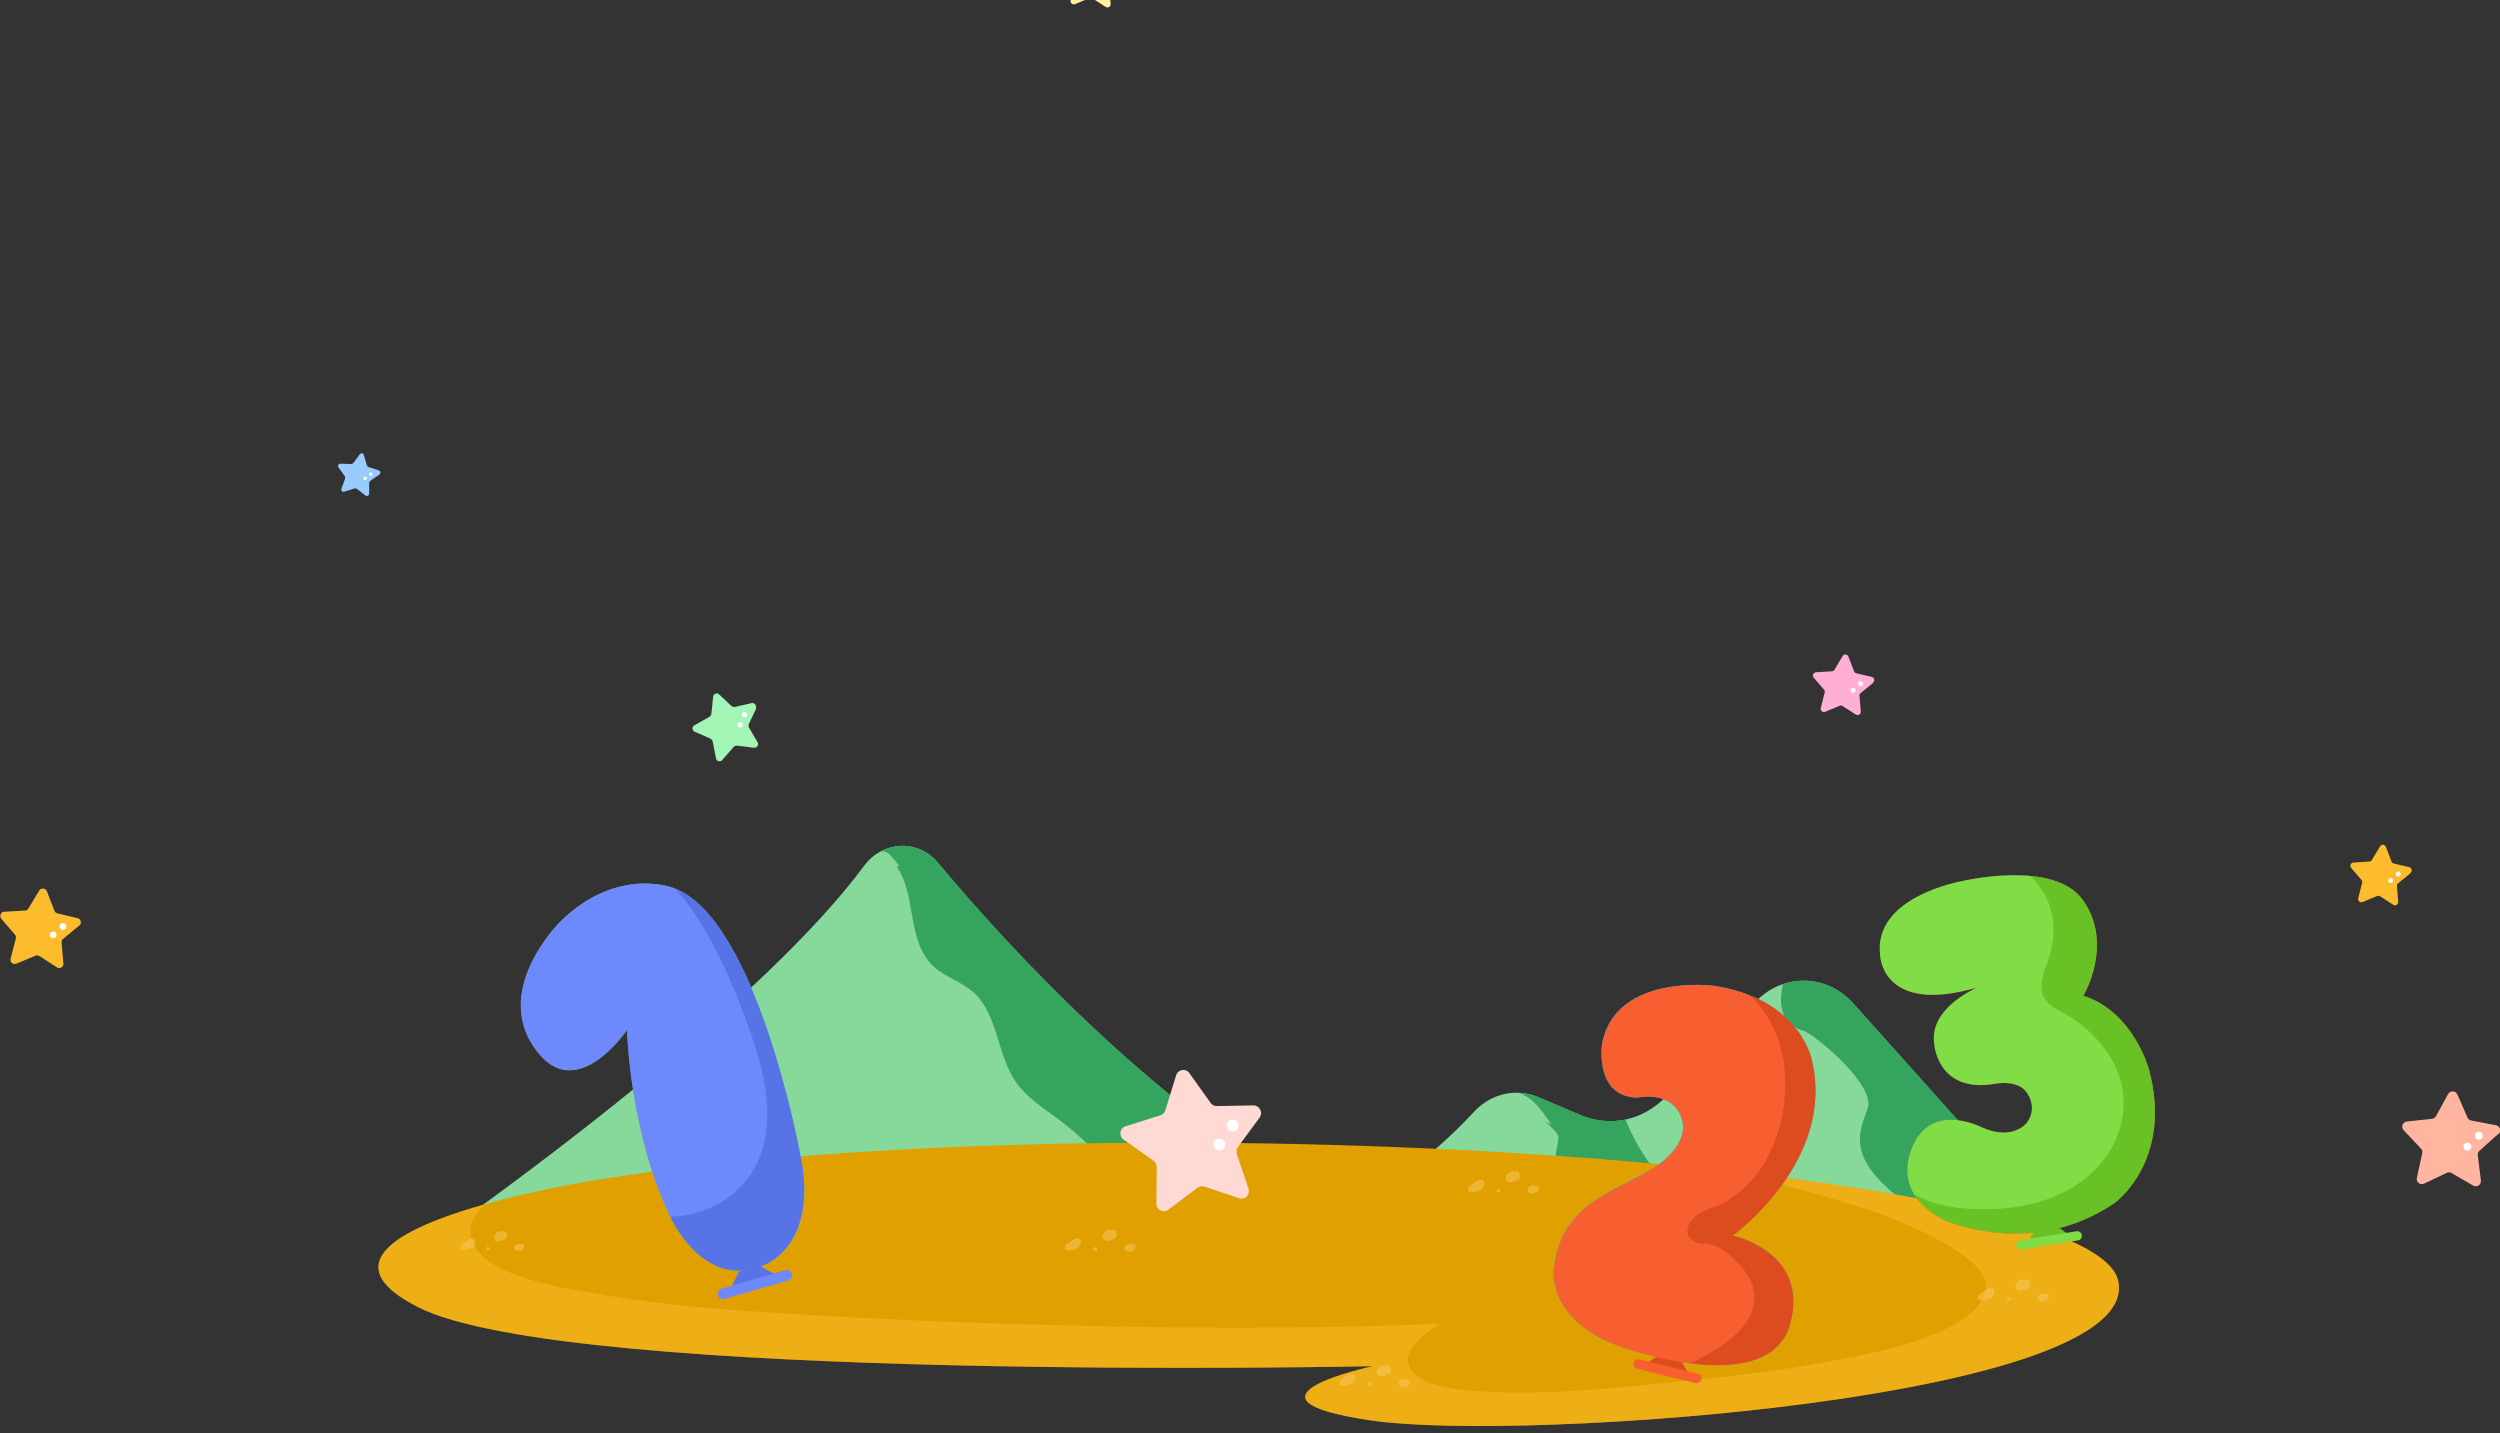
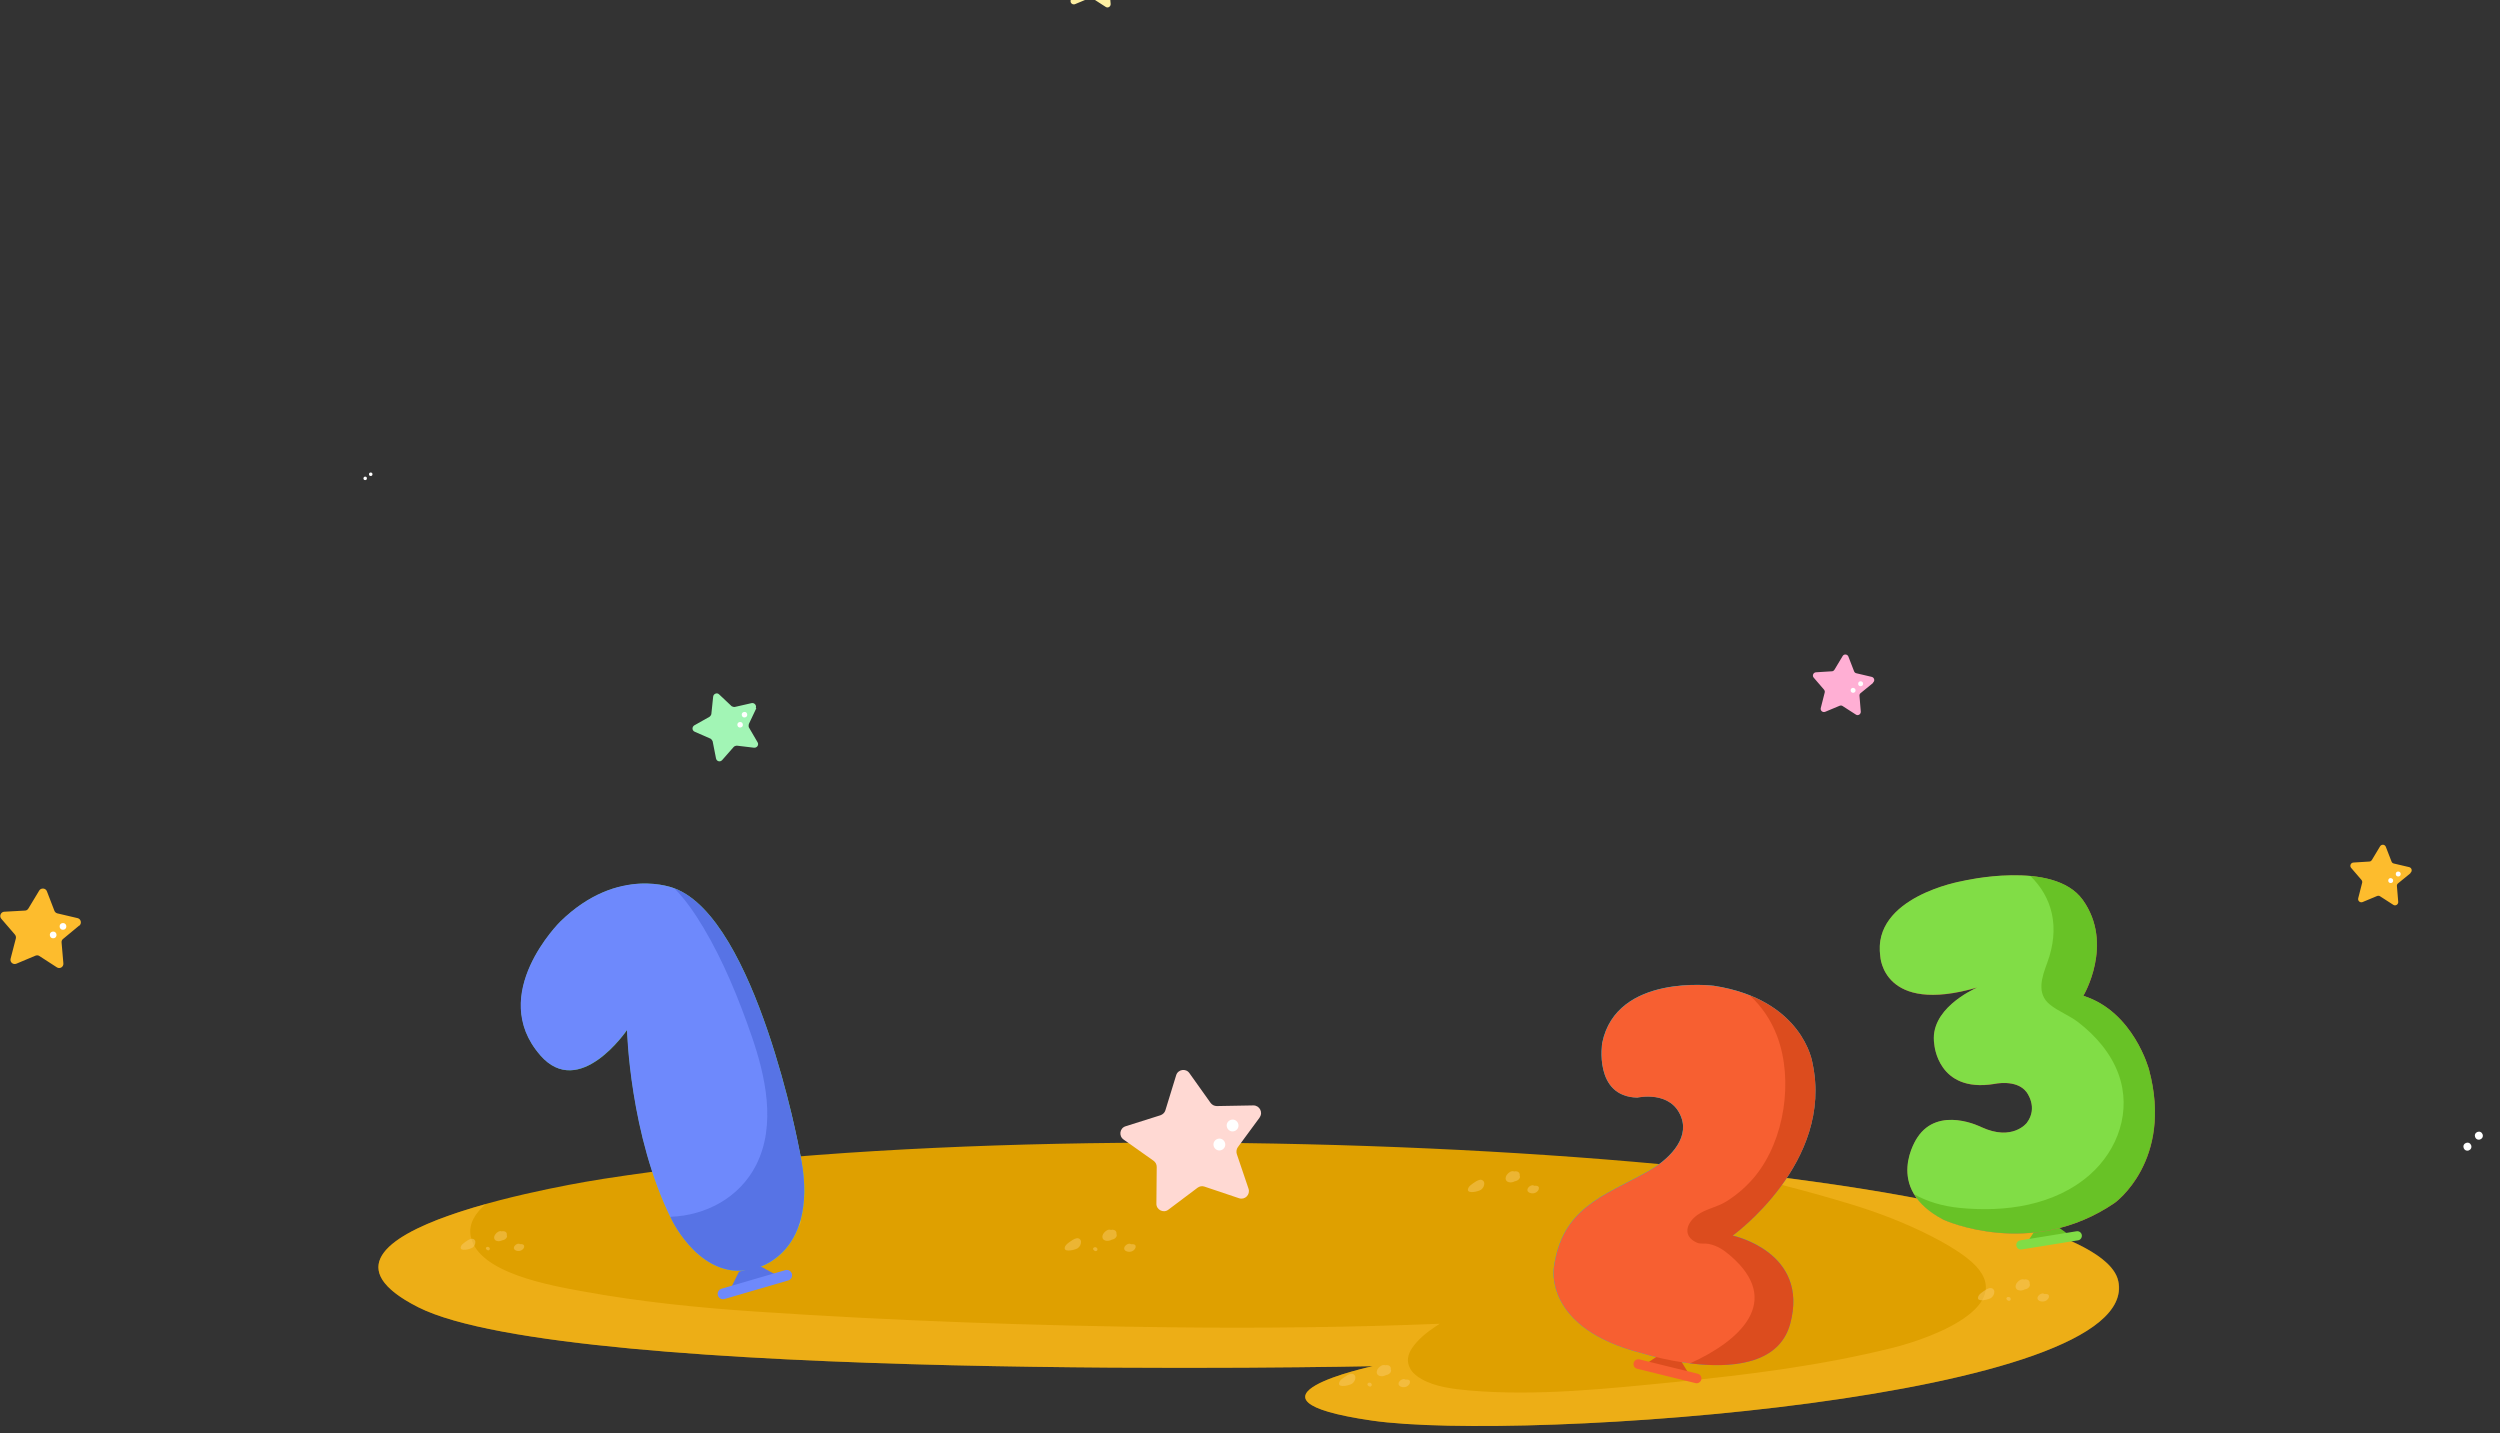
<svg xmlns="http://www.w3.org/2000/svg" width="935" height="536" viewBox="0 0 935 536" fill="none">
  <rect x="0" y="0" width="935" height="536" fill="#333333" stroke="none" />
  <g clip-path="url(#clip0_14835_151331)">
    <path d="M693.11 375.276C686.098 367.444 675.862 365.008 666.825 368.043C663.038 369.318 659.514 371.566 656.477 374.752L623.218 409.979C618.944 414.513 613.657 417.474 607.958 418.711H607.92C602.371 419.872 596.522 419.348 591.047 417.024L575.374 410.354C573.012 409.379 570.575 408.817 568.175 408.705C561.913 408.405 555.764 410.953 551.152 415.938C533.679 434.863 515.644 446.106 501.883 452.776H501.846C435.741 418.411 377.511 354.702 350.852 322.735C345.228 315.99 336.416 314.64 329.405 318.388C329.367 318.388 329.367 318.425 329.367 318.425C327.08 319.625 324.943 321.423 323.218 323.747C286.097 374.002 195.171 440.522 163 463.269C167.462 465.218 171.511 467.879 175.111 471.327H753.852C759.852 468.554 765.926 466.005 772 463.419L693.11 375.276Z" fill="#87D89B" />
    <path d="M753.852 471.325C759.851 468.552 765.925 466.004 771.999 463.418L693.109 375.275C686.097 367.442 675.861 365.006 666.825 368.042C665.587 373.476 665.587 379.135 669.487 382.807C671.137 384.344 673.199 385.206 675.411 385.806C675.561 385.918 675.674 386.068 675.786 386.143C680.998 388.916 701.546 406.267 698.471 414.662C695.396 423.094 691.384 431.451 706.757 445.092C713.244 450.864 721.231 457.759 728.392 463.83H733.154C734.616 466.454 736.266 469.039 738.216 471.325H753.852Z" fill="#35A45F" />
    <path d="M645.979 471.325H625.956C624.756 468.964 623.894 466.453 623.406 463.83H622.582C609.758 453.936 591.91 446.366 586.361 442.057C578.787 436.248 582.799 429.914 582.836 425.38C582.836 424.143 580.849 422.007 578 419.571L580.212 420.508C578.262 417.772 576.425 414.887 574.063 412.563C572.375 410.914 570.351 409.603 568.176 408.703C570.575 408.816 573.013 409.378 575.375 410.352L591.048 417.023C596.522 419.346 602.372 419.871 607.921 418.709H607.958C608.221 419.384 608.483 420.058 608.783 420.733C613.283 431.301 620.407 440.295 627.906 449.14C630.906 452.1 634.43 456.372 637.655 460.57C640.542 464.092 643.354 467.615 645.979 471.325Z" fill="#35A45F" />
    <path d="M511.369 471.327H432.554C431.992 468.928 431.879 466.455 432.292 463.982C432.329 463.719 432.442 463.419 432.479 463.157C423.743 445.431 411.032 429.953 395.696 418.486C389.959 414.214 383.66 410.316 379.611 404.17C372.936 394.127 373.086 379.436 364.35 371.379C359.588 366.957 352.876 365.383 348.339 360.661C344.477 356.651 342.715 350.842 341.628 345.183C340.54 339.524 339.903 333.678 337.691 328.394C337.053 326.895 336.266 325.396 335.329 324.047C335.666 323.972 336.041 323.972 336.416 323.934L333.941 320.899C333.116 319.924 332.216 318.875 330.979 318.5C330.454 318.35 329.929 318.35 329.404 318.388C336.416 314.64 345.227 315.99 350.852 322.735C377.511 354.702 435.741 418.411 501.808 452.776H501.846C503.533 456.336 505.145 460.009 506.907 463.532C507.095 463.644 507.32 463.719 507.507 463.832H507.057C508.332 466.417 509.757 468.928 511.369 471.327Z" fill="#35A45F" />
  </g>
  <g clip-path="url(#clip1_14835_151331)">
    <path d="M225.484 440.916C221.322 441.567 100.083 460.43 156.396 488.905C212.709 517.381 513.419 510.949 513.419 510.949C513.419 510.949 456.744 523.09 513.057 531.293C569.407 539.496 801.571 523.054 792.198 479.113C782.861 435.099 421.35 410.309 225.484 440.916Z" fill="#DFA000" />
    <path opacity="0.5" d="M792.233 479.041C788.433 461.154 726.329 446.446 640.846 437.34C658.037 440.809 674.902 445.145 691.55 450.168C702.118 453.348 712.468 457.323 722.131 462.238C726.8 464.623 731.396 467.225 735.486 470.368C757.453 487.208 723.796 500.109 707.872 504.083C681.272 510.696 654.201 514.129 626.804 516.84C601.579 519.333 574.689 522.26 549.32 520.02C543.384 519.478 536.797 518.683 531.695 515.792C529.885 514.78 528.22 513.443 527.315 511.672C525.976 509.143 526.519 506.577 528.112 504.192C530.247 501.048 533.396 498.446 536.689 496.242C537.268 495.844 537.883 495.447 538.498 495.086C505.348 496.423 472.124 496.784 438.973 496.423C386.714 495.844 334.309 494.001 282.194 490.496C260.806 489.051 239.453 486.883 218.426 483.052C205.868 480.776 178.652 476.114 176.046 462.31C175.142 457.576 177.965 453.493 181.692 450.313C151.799 458.66 123.244 472.103 156.467 488.906C212.78 517.382 513.491 510.949 513.491 510.949C513.491 510.949 456.816 523.091 513.129 531.294C569.478 539.497 801.643 523.055 792.269 479.113L792.233 479.041Z" fill="#FDBC2D" />
    <g style="mix-blend-mode:multiply" opacity="0.7">
      <g style="mix-blend-mode:multiply" opacity="0.7">
        <path d="M265.186 452.045C263.739 452.298 262.327 453.31 261.205 454.105C260.988 454.249 260.771 454.43 260.554 454.611C259.432 455.369 258.382 456.417 258.238 457.61C257.984 460.428 264.643 458.694 265.91 457.718C267.104 456.779 267.792 455.442 267.72 454.068C267.683 452.876 266.561 451.828 265.15 452.081L265.186 452.045Z" fill="#F9CA67" />
      </g>
      <g style="mix-blend-mode:multiply" opacity="0.7">
        <path d="M277.239 458.477C277.239 458.188 277.13 457.863 276.84 457.61C275.646 456.562 273.619 457.935 275.32 459.2C276.37 459.959 277.239 459.272 277.239 458.513V458.477Z" fill="#F9CA67" />
      </g>
      <g style="mix-blend-mode:multiply" opacity="0.7">
        <path d="M288.167 449.659C288.384 448.395 287.733 447.166 285.923 447.094C285.597 447.094 285.308 447.094 285.018 447.202C283.426 446.516 281.653 447.853 280.748 449.117C279.698 450.563 279.59 452.695 281.725 453.345C282.992 453.743 284.331 453.454 285.453 452.839C285.561 452.839 285.67 452.803 285.742 452.767C286.864 452.514 287.805 451.864 288.239 450.924C288.457 450.418 288.42 450.021 288.239 449.659H288.167Z" fill="#F9CA67" />
      </g>
      <g style="mix-blend-mode:multiply" opacity="0.7">
        <path d="M299.351 456.599C299.17 455.515 297.831 455.334 296.781 455.479C296.347 455.226 295.84 455.118 295.334 455.19C294.176 455.407 293.054 456.346 292.764 457.358C292.149 459.562 295.479 460.321 297.288 459.562C298.482 459.057 299.568 457.864 299.387 456.635L299.351 456.599Z" fill="#F9CA67" />
      </g>
    </g>
    <g style="mix-blend-mode:multiply" opacity="0.7">
      <g style="mix-blend-mode:multiply" opacity="0.7">
        <path d="M176.264 463.322C175.432 463.467 174.6 464.045 173.984 464.515C173.876 464.587 173.731 464.695 173.622 464.804C172.971 465.237 172.356 465.852 172.283 466.538C172.139 468.164 175.975 467.153 176.735 466.61C177.422 466.068 177.82 465.31 177.784 464.478C177.784 463.792 177.133 463.178 176.3 463.322H176.264Z" fill="#F9CA67" />
      </g>
      <g style="mix-blend-mode:multiply" opacity="0.7">
        <path d="M183.213 467.042C183.213 467.042 183.14 466.681 182.959 466.536C182.272 465.922 181.114 466.717 182.091 467.439C182.706 467.873 183.213 467.476 183.213 467.042Z" fill="#F9CA67" />
      </g>
      <g style="mix-blend-mode:multiply" opacity="0.7">
        <path d="M189.546 461.949C189.69 461.226 189.292 460.504 188.243 460.468C188.062 460.468 187.881 460.468 187.7 460.54C186.759 460.142 185.745 460.937 185.239 461.66C184.624 462.491 184.551 463.72 185.782 464.117C186.505 464.334 187.265 464.19 187.917 463.828C187.989 463.828 188.026 463.828 188.098 463.828C188.749 463.684 189.292 463.286 189.546 462.744C189.69 462.455 189.654 462.202 189.546 462.021V461.949Z" fill="#F9CA67" />
      </g>
      <g style="mix-blend-mode:multiply" opacity="0.7">
        <path d="M196.025 465.96C195.916 465.346 195.156 465.237 194.541 465.31C194.287 465.165 193.998 465.093 193.708 465.165C193.057 465.273 192.405 465.852 192.224 466.43C191.863 467.695 193.781 468.164 194.83 467.695C195.518 467.406 196.169 466.719 196.025 465.996V465.96Z" fill="#F9CA67" />
      </g>
    </g>
    <g style="mix-blend-mode:multiply" opacity="0.7">
      <g style="mix-blend-mode:multiply" opacity="0.7">
        <path d="M553.483 441.238C552.543 441.419 551.638 442.069 550.914 442.575C550.769 442.684 550.624 442.792 550.48 442.9C549.756 443.406 549.068 444.057 548.996 444.852C548.815 446.659 553.122 445.574 553.954 444.924C554.714 444.31 555.184 443.442 555.112 442.539C555.112 441.78 554.388 441.094 553.447 441.238H553.483Z" fill="#F9CA67" />
      </g>
      <g style="mix-blend-mode:multiply" opacity="0.7">
-         <path d="M561.265 445.396C561.265 445.215 561.192 444.998 561.011 444.818C560.215 444.131 558.948 445.034 560.034 445.829C560.722 446.335 561.265 445.902 561.265 445.36V445.396Z" fill="#F9CA67" />
-       </g>
+         </g>
      <g style="mix-blend-mode:multiply" opacity="0.7">
        <path d="M568.358 439.721C568.503 438.89 568.069 438.095 566.911 438.059C566.694 438.059 566.513 438.059 566.332 438.131C565.282 437.698 564.16 438.565 563.581 439.36C562.894 440.3 562.821 441.673 564.196 442.106C565.029 442.359 565.861 442.179 566.585 441.781C566.657 441.781 566.73 441.781 566.766 441.745C567.49 441.6 568.105 441.167 568.395 440.553C568.539 440.227 568.503 439.974 568.395 439.721H568.358Z" fill="#F9CA67" />
      </g>
      <g style="mix-blend-mode:multiply" opacity="0.7">
        <path d="M575.56 444.204C575.451 443.517 574.582 443.373 573.895 443.481C573.605 443.336 573.28 443.228 572.954 443.3C572.194 443.445 571.47 444.059 571.289 444.71C570.891 446.119 573.026 446.625 574.184 446.119C574.944 445.794 575.668 444.999 575.523 444.204H575.56Z" fill="#F9CA67" />
      </g>
    </g>
    <g style="mix-blend-mode:multiply" opacity="0.7">
      <g style="mix-blend-mode:multiply" opacity="0.7">
        <path d="M505.276 513.77C504.335 513.95 503.431 514.601 502.707 515.107C502.562 515.215 502.417 515.323 502.273 515.432C501.549 515.938 500.861 516.588 500.789 517.383C500.608 519.19 504.915 518.07 505.747 517.455C506.507 516.841 506.941 515.974 506.905 515.107C506.905 514.348 506.181 513.661 505.24 513.806L505.276 513.77Z" fill="#F9CA67" />
      </g>
      <g style="mix-blend-mode:multiply" opacity="0.7">
        <path d="M513.057 517.927C513.057 517.746 512.985 517.53 512.804 517.349C512.044 516.662 510.741 517.566 511.827 518.361C512.515 518.867 513.057 518.433 513.057 517.927Z" fill="#F9CA67" />
      </g>
      <g style="mix-blend-mode:multiply" opacity="0.7">
        <path d="M520.151 512.218C520.296 511.386 519.862 510.591 518.704 510.555C518.487 510.555 518.306 510.555 518.125 510.628C517.075 510.194 515.953 511.061 515.374 511.856C514.687 512.796 514.614 514.169 515.989 514.602C516.822 514.855 517.654 514.675 518.378 514.277C518.45 514.277 518.523 514.277 518.559 514.241C519.283 514.097 519.898 513.663 520.188 513.049C520.332 512.723 520.296 512.47 520.188 512.218H520.151Z" fill="#F9CA67" />
      </g>
      <g style="mix-blend-mode:multiply" opacity="0.7">
        <path d="M527.353 516.7C527.244 516.013 526.375 515.869 525.688 515.977C525.398 515.833 525.072 515.724 524.747 515.796C523.987 515.941 523.263 516.555 523.082 517.206C522.684 518.615 524.819 519.121 525.977 518.615C526.737 518.29 527.461 517.495 527.316 516.7H527.353Z" fill="#F9CA67" />
      </g>
    </g>
    <g style="mix-blend-mode:multiply" opacity="0.7">
      <g style="mix-blend-mode:multiply" opacity="0.7">
        <path d="M744.245 481.711C743.304 481.892 742.399 482.542 741.676 483.048C741.531 483.156 741.386 483.265 741.241 483.373C740.518 483.879 739.83 484.53 739.757 485.325C739.577 487.131 743.883 486.011 744.716 485.397C745.476 484.783 745.946 483.915 745.874 483.048C745.874 482.289 745.15 481.603 744.209 481.747L744.245 481.711Z" fill="#F9CA67" />
      </g>
      <g style="mix-blend-mode:multiply" opacity="0.7">
        <path d="M752.026 485.868C752.026 485.688 751.954 485.471 751.773 485.29C751.013 484.604 749.71 485.507 750.796 486.302C751.483 486.808 752.026 486.374 752.026 485.868Z" fill="#F9CA67" />
      </g>
      <g style="mix-blend-mode:multiply" opacity="0.7">
        <path d="M759.083 480.159C759.228 479.328 758.793 478.533 757.635 478.497C757.418 478.497 757.237 478.497 757.056 478.569C756.007 478.135 754.885 479.003 754.306 479.798C753.618 480.737 753.546 482.11 754.921 482.544C755.753 482.797 756.586 482.616 757.31 482.219C757.382 482.219 757.454 482.219 757.491 482.183C758.214 482.038 758.83 481.604 759.119 480.99C759.264 480.665 759.228 480.412 759.119 480.159H759.083Z" fill="#F9CA67" />
      </g>
      <g style="mix-blend-mode:multiply" opacity="0.7">
        <path d="M766.321 484.676C766.213 483.99 765.344 483.845 764.656 483.954C764.367 483.809 764.041 483.701 763.715 483.773C762.955 483.918 762.232 484.532 762.051 485.182C761.653 486.592 763.788 487.098 764.946 486.592C765.706 486.266 766.43 485.471 766.285 484.676H766.321Z" fill="#F9CA67" />
      </g>
    </g>
    <g style="mix-blend-mode:multiply" opacity="0.7">
      <g style="mix-blend-mode:multiply" opacity="0.7">
        <path d="M402.675 463.105C401.734 463.286 400.829 463.936 400.105 464.442C399.961 464.551 399.816 464.659 399.671 464.768C398.947 465.273 398.26 465.924 398.187 466.719C398.006 468.526 402.313 467.406 403.145 466.791C403.905 466.177 404.34 465.31 404.303 464.406C404.303 463.647 403.58 462.961 402.639 463.105H402.675Z" fill="#F9CA67" />
      </g>
      <g style="mix-blend-mode:multiply" opacity="0.7">
        <path d="M410.456 467.263C410.456 467.082 410.383 466.865 410.202 466.685C409.442 465.998 408.14 466.902 409.225 467.697C409.913 468.202 410.456 467.769 410.456 467.263Z" fill="#F9CA67" />
      </g>
      <g style="mix-blend-mode:multiply" opacity="0.7">
        <path d="M417.55 461.589C417.695 460.757 417.26 459.962 416.102 459.926C415.885 459.926 415.704 459.926 415.523 459.999C414.474 459.565 413.352 460.432 412.773 461.227C412.085 462.167 412.013 463.54 413.388 463.974C414.22 464.227 415.053 464.046 415.776 463.648C415.849 463.648 415.921 463.648 415.957 463.612C416.681 463.468 417.296 463.034 417.586 462.42C417.731 462.095 417.695 461.842 417.586 461.589H417.55Z" fill="#F9CA67" />
      </g>
      <g style="mix-blend-mode:multiply" opacity="0.7">
        <path d="M424.751 466.071C424.642 465.384 423.774 465.24 423.086 465.348C422.797 465.204 422.471 465.095 422.145 465.168C421.385 465.312 420.661 465.926 420.48 466.577C420.082 467.986 422.218 468.492 423.376 467.986C424.136 467.661 424.86 466.866 424.715 466.071H424.751Z" fill="#F9CA67" />
      </g>
    </g>
  </g>
  <g clip-path="url(#clip2_14835_151331)">
-     <path d="M934.329 424.097L927.303 430.415C926.814 430.844 926.57 431.458 926.692 432.133L927.853 441.517C928.036 443.112 926.325 444.216 924.981 443.418L916.856 438.695C916.306 438.389 915.634 438.327 915.084 438.634L906.592 442.682C905.125 443.357 903.537 442.069 903.903 440.536L905.92 431.274C906.042 430.66 905.92 429.986 905.431 429.556L898.955 422.687C897.855 421.521 898.588 419.62 900.177 419.436L909.524 418.454C910.135 418.393 910.746 418.025 911.052 417.473L915.573 409.193C916.367 407.782 918.383 407.843 919.055 409.315L922.843 417.964C923.087 418.577 923.637 418.945 924.248 419.068L933.473 420.847C935.062 421.153 935.612 423.116 934.39 424.22L934.329 424.097Z" fill="#FFB5A0" />
    <path d="M927.058 426.244C926.203 426.244 925.592 425.508 925.592 424.71C925.592 423.852 926.325 423.238 927.119 423.238C927.975 423.238 928.585 423.974 928.585 424.772C928.585 425.63 927.852 426.244 927.058 426.244Z" fill="white" />
    <path d="M922.783 430.353C921.927 430.353 921.316 429.617 921.316 428.82C921.316 427.961 922.05 427.348 922.844 427.348C923.699 427.348 924.31 428.084 924.31 428.881C924.31 429.74 923.577 430.353 922.783 430.353Z" fill="white" />
    <path d="M471.104 417.962L462.978 429.003C462.429 429.739 462.306 430.72 462.551 431.579L466.95 444.582C467.683 446.79 465.606 448.876 463.406 448.14L450.454 443.785C449.599 443.478 448.621 443.662 447.888 444.214L436.952 452.433C435.119 453.844 432.431 452.433 432.492 450.164L432.614 436.424C432.614 435.504 432.187 434.646 431.392 434.094L420.212 426.181C418.318 424.832 418.746 421.888 421.006 421.213L434.019 417.104C434.875 416.797 435.608 416.122 435.852 415.263L439.885 402.137C440.557 399.929 443.489 399.439 444.833 401.34L452.776 412.503C453.325 413.239 454.181 413.669 455.097 413.669L468.783 413.423C471.104 413.423 472.448 416.061 471.104 417.901V417.962Z" fill="#FFD9D3" />
    <path d="M461.389 423.114C460.229 423.359 459.068 422.562 458.823 421.335C458.579 420.17 459.373 419.005 460.595 418.759C461.756 418.514 462.917 419.311 463.161 420.538C463.406 421.703 462.611 422.869 461.389 423.114Z" fill="white" />
    <path d="M456.442 430.231C455.281 430.477 454.121 429.679 453.876 428.452C453.632 427.287 454.426 426.122 455.648 425.876C456.809 425.631 457.97 426.428 458.214 427.655C458.458 428.821 457.664 429.986 456.442 430.231Z" fill="white" />
-     <path d="M141.862 177.526L138.441 179.857C138.441 179.857 138.074 180.287 138.074 180.532V184.641C138.074 185.316 137.219 185.745 136.669 185.316L133.431 182.801C133.431 182.801 132.942 182.556 132.637 182.679L128.727 183.905C128.054 184.089 127.444 183.476 127.688 182.801L129.093 178.937C129.093 178.937 129.093 178.385 128.971 178.14L126.588 174.766C126.161 174.214 126.588 173.417 127.321 173.417L131.415 173.54C131.415 173.54 131.965 173.417 132.148 173.172L134.592 169.859C135.019 169.307 135.875 169.43 136.058 170.105L137.219 174.092C137.219 174.092 137.524 174.582 137.769 174.644L141.679 175.932C142.351 176.177 142.473 177.036 141.862 177.465V177.526Z" fill="#99CBFF" />
    <path d="M138.563 178.016C138.197 178.016 137.952 177.648 138.013 177.28C138.013 176.912 138.38 176.667 138.746 176.728C139.113 176.728 139.357 177.096 139.296 177.464C139.296 177.832 138.93 178.078 138.563 178.016Z" fill="white" />
    <path d="M136.485 179.551C136.118 179.551 135.874 179.183 135.935 178.815C135.996 178.447 136.302 178.202 136.668 178.263C137.035 178.263 137.279 178.631 137.218 178.999C137.218 179.367 136.852 179.613 136.485 179.551Z" fill="white" />
    <path d="M282.858 264.89L280.072 270.772C280.072 270.772 279.88 271.64 280.072 272.026L283.338 277.619C283.915 278.584 283.146 279.741 281.994 279.644L275.558 278.873C275.558 278.873 274.693 278.969 274.405 279.355L270.083 284.273C269.314 285.141 267.97 284.755 267.777 283.598L266.529 277.233C266.529 277.233 266.145 276.462 265.76 276.269L259.805 273.665C258.748 273.183 258.748 271.833 259.709 271.255L265.376 268.072C265.376 268.072 266.048 267.494 266.048 267.011L266.721 260.55C266.817 259.49 268.162 258.911 268.93 259.682L273.637 264.118C273.637 264.118 274.405 264.504 274.789 264.408L281.129 262.961C282.186 262.768 283.05 263.829 282.666 264.793L282.858 264.89Z" fill="#A2F5B5" />
    <path d="M278.825 268.263C278.249 268.456 277.672 268.263 277.48 267.684C277.288 267.106 277.48 266.527 278.057 266.334C278.633 266.141 279.209 266.334 279.401 266.913C279.593 267.491 279.401 268.07 278.825 268.263Z" fill="white" />
    <path d="M277.19 272.028C276.614 272.221 276.038 272.028 275.845 271.45C275.653 270.871 275.845 270.293 276.422 270.1C276.998 269.907 277.574 270.1 277.767 270.678C277.959 271.257 277.767 271.835 277.19 272.028Z" fill="white" />
    <path d="M700.456 255.482L695.874 259.223C695.569 259.469 695.385 259.837 695.447 260.266L695.935 266.154C695.996 267.136 694.897 267.81 694.102 267.258L689.154 264.069C688.848 263.823 688.421 263.823 688.054 263.946L682.617 266.216C681.7 266.584 680.723 265.786 680.967 264.805L682.433 259.039C682.555 258.671 682.433 258.242 682.189 257.935L678.34 253.458C677.668 252.722 678.157 251.495 679.195 251.434L685.121 251.065C685.549 251.065 685.855 250.82 686.099 250.452L689.154 245.361C689.643 244.503 690.926 244.625 691.292 245.545L693.43 251.065C693.553 251.434 693.919 251.74 694.286 251.802L700.029 253.151C701.006 253.396 701.312 254.623 700.517 255.298L700.456 255.482Z" fill="#FFAFD4" />
    <path d="M695.813 256.648C695.263 256.648 694.897 256.157 694.958 255.666C694.958 255.114 695.447 254.746 695.935 254.807C696.485 254.807 696.852 255.298 696.791 255.789C696.791 256.341 696.302 256.709 695.813 256.648Z" fill="white" />
    <path d="M693.003 259.101C692.453 259.101 692.086 258.61 692.147 258.119C692.147 257.567 692.636 257.199 693.125 257.261C693.614 257.322 694.041 257.751 693.98 258.242C693.98 258.794 693.491 259.162 693.003 259.101Z" fill="white" />
    <path d="M901.458 326.634L896.876 330.376C896.571 330.621 896.387 330.989 896.448 331.418L896.937 337.307C896.998 338.288 895.899 338.963 895.104 338.411L890.156 335.221C889.85 334.976 889.423 334.976 889.056 335.098L883.619 337.368C882.702 337.736 881.725 336.939 881.969 335.957L883.435 330.192C883.557 329.824 883.435 329.394 883.191 329.088L879.342 324.61C878.67 323.874 879.159 322.647 880.197 322.586L886.123 322.218C886.551 322.218 886.857 321.972 887.101 321.604L890.156 316.514C890.706 315.655 891.927 315.778 892.294 316.698L894.432 322.218C894.555 322.586 894.921 322.893 895.288 322.954L901.031 324.303C902.008 324.549 902.314 325.775 901.519 326.45L901.458 326.634Z" fill="#FDBC2D" />
    <path d="M896.876 327.8C896.326 327.8 895.959 327.309 896.02 326.819C896.02 326.266 896.509 325.898 896.998 325.96C897.548 325.96 897.914 326.45 897.853 326.941C897.853 327.493 897.364 327.861 896.876 327.8Z" fill="white" />
    <path d="M894.065 330.253C893.515 330.253 893.149 329.762 893.21 329.272C893.21 328.72 893.699 328.352 894.187 328.413C894.676 328.474 895.104 328.904 895.043 329.394C895.043 329.946 894.554 330.314 894.065 330.253Z" fill="white" />
    <path d="M419.908 -9.182L415.325 -5.441C415.02 -5.195 414.837 -4.766 414.898 -4.398L415.386 1.49C415.448 2.472 414.348 3.146 413.554 2.594L408.605 -0.595C408.299 -0.841 407.872 -0.841 407.505 -0.718L402.068 1.552C401.151 1.92 400.174 1.122 400.418 0.141L401.884 -5.625C402.007 -5.993 401.884 -6.422 401.64 -6.729L397.791 -11.206C397.119 -11.943 397.608 -13.169 398.646 -13.23L404.573 -13.599C405 -13.599 405.306 -13.844 405.55 -14.212L408.605 -19.303C409.155 -20.162 410.377 -20.039 410.743 -19.119L412.882 -13.599C413.004 -13.23 413.37 -12.924 413.737 -12.863L419.48 -11.513C420.457 -11.268 420.763 -10.041 419.969 -9.366L419.908 -9.182Z" fill="#FFF0A2" />
    <path d="M29.569 346.199L23.582 351.167C23.154 351.474 22.971 352.026 23.032 352.517L23.704 360.307C23.826 361.656 22.36 362.515 21.26 361.779L14.723 357.546C14.295 357.24 13.745 357.24 13.257 357.424L6.109 360.429C4.887 360.92 3.604 359.816 3.97 358.528L5.925 350.983C6.048 350.493 5.925 349.941 5.559 349.511L0.488 343.623C-0.367 342.642 0.305 341.047 1.588 340.986L9.347 340.556C9.897 340.556 10.324 340.25 10.63 339.759L14.662 333.073C15.334 331.969 17.045 332.092 17.533 333.319L20.344 340.618C20.527 341.108 20.955 341.476 21.444 341.599L29.019 343.378C30.302 343.684 30.669 345.341 29.691 346.199H29.569Z" fill="#FDBC2D" />
    <path d="M23.46 347.734C22.788 347.734 22.238 347.121 22.3 346.385C22.3 345.71 22.91 345.158 23.644 345.22C24.316 345.22 24.866 345.833 24.805 346.569C24.805 347.244 24.194 347.796 23.46 347.734Z" fill="white" />
    <path d="M19.794 350.922C19.122 350.922 18.573 350.308 18.634 349.572C18.634 348.898 19.244 348.346 19.978 348.407C20.65 348.407 21.2 349.02 21.139 349.756C21.077 350.492 20.527 350.983 19.794 350.922Z" fill="white" />
    <g clip-path="url(#clip3_14835_151331)">
      <path d="M677.816 397.405C686.034 434.732 648.002 462.089 648.002 462.089C648.002 462.089 676.879 468.188 669.491 495.177C662.287 521.398 614.178 506.114 614.178 506.114C577.021 496.759 581.137 474.025 581.137 474.025C584.194 451.844 599.34 447.466 615.852 438.342C623.778 434.01 631.796 426.237 628.832 418.004C625.115 407.543 612.335 410.492 612.335 410.492C595.945 410.108 599.217 390.016 599.217 390.016C604.531 363.949 640.982 368.665 640.982 368.665C674.36 373.842 677.816 397.42 677.816 397.42L677.816 397.405Z" fill="#00C0EF" />
      <path d="M621.152 506.375L614.102 511.075L632.887 515.914L628.279 508.295L623.364 506.974L621.152 506.375Z" fill="#DC4D1E" />
      <path d="M634.1 517.282L612.304 511.921C611.336 511.675 610.737 510.707 610.983 509.739C611.229 508.772 612.196 508.173 613.164 508.418L634.961 513.779C635.928 514.025 636.527 514.993 636.282 515.961C636.036 516.928 635.068 517.527 634.1 517.282Z" fill="#F75F31" />
      <path d="M677.832 397.436C686.05 434.763 648.018 462.121 648.018 462.121C648.018 462.121 676.895 468.219 669.522 495.208C662.318 521.429 614.209 506.145 614.209 506.145C577.052 496.79 581.169 474.056 581.169 474.056C584.225 451.875 599.371 447.497 615.883 438.373C623.809 434.041 631.828 426.269 628.863 418.035C625.146 407.59 612.366 410.524 612.366 410.524C595.976 410.14 599.248 390.048 599.248 390.048C604.563 363.98 641.013 368.696 641.013 368.696C674.376 373.873 677.848 397.436 677.848 397.436L677.832 397.436Z" fill="#F75F31" />
      <path opacity="0.38" d="M648.018 462.122C648.018 462.122 686.066 434.764 677.833 397.438C677.833 397.438 675.344 380.556 654.362 372.23C658.77 376.301 662.349 381.401 664.669 387.591C670.798 403.92 667.48 426.316 656.42 439.88C653.41 443.582 649.662 446.838 645.606 449.373C642.319 451.431 637.926 452.153 634.839 454.38C630.522 457.483 629.201 462.429 634.762 464.81C635.945 465.317 637.773 464.948 639.078 465.225C642.396 465.932 644.608 467.437 647.189 469.649C666.958 486.715 650.737 501.461 632.089 509.894C646.574 511.707 665.237 510.754 669.507 495.194C676.896 468.205 648.003 462.107 648.003 462.107L648.018 462.122Z" fill="#B02F00" />
    </g>
    <g clip-path="url(#clip4_14835_151331)">
      <path d="M761.782 459.142L757.352 465.892L775.615 463.154L768.742 458.176L763.946 458.849L761.782 459.142Z" fill="#68C226" />
      <path d="M777.18 463.887L756.095 467.298C755.159 467.444 754.267 466.815 754.121 465.878C753.974 464.941 754.603 464.048 755.539 463.901L776.625 460.49C777.56 460.343 778.452 460.973 778.599 461.91C778.745 462.847 778.116 463.74 777.18 463.887Z" fill="#81DD46" />
      <g opacity="0.69">
        <path d="M778.964 336.553C790.823 353.083 779.198 372.468 779.198 372.468C798.017 378.368 803.764 400.067 803.764 400.067C812.903 434.166 790.969 449.877 790.969 449.877C759.721 471.282 726.952 456.231 726.952 456.231C704.039 444.342 717.141 425.484 717.141 425.484C725.081 413.361 741.151 421.604 741.151 421.604C752.775 426.948 758.069 420.008 758.069 420.008C762.499 414.152 757.937 408.427 757.937 408.427C754.194 403.522 745.83 405.44 745.83 405.44C724.7 408.852 723.487 390.594 723.487 390.594C721.396 377.622 737.729 370.228 739.498 369.364C704.2 379.642 703.279 357.724 703.279 357.724C700.032 335.426 733.781 329.584 733.781 329.584C733.781 329.584 768.012 321.385 778.964 336.553Z" fill="#FD2E53" />
      </g>
      <path d="M778.905 336.51C790.764 353.04 779.139 372.425 779.139 372.425C797.958 378.326 803.705 400.024 803.705 400.024C812.844 434.109 790.91 449.834 790.91 449.834C759.662 471.239 726.879 456.188 726.879 456.188C703.966 444.299 717.067 425.441 717.067 425.441C725.007 413.318 741.077 421.561 741.077 421.561C752.688 426.905 757.995 419.965 757.995 419.965C762.426 414.109 757.864 408.384 757.864 408.384C754.12 403.479 745.757 405.397 745.757 405.397C724.627 408.809 723.414 390.551 723.414 390.551C721.323 377.579 737.656 370.185 739.425 369.321C704.156 379.585 703.22 357.681 703.22 357.681C699.974 335.383 733.722 329.541 733.722 329.541C733.722 329.541 767.953 321.342 778.905 336.51Z" fill="#81DD46" />
      <path opacity="0.48" d="M803.718 400.021C803.718 400.021 797.972 378.323 779.153 372.422C779.153 372.422 790.778 353.052 778.919 336.507C774.737 330.709 767.133 328.338 759.34 327.605C767.499 335.512 770.628 346.742 765.613 360.226C763.653 365.512 761.591 371.529 766.607 375.658C769.765 378.25 773.977 379.772 777.267 382.32C783.803 387.371 789.462 393.872 792.328 401.72C797.299 415.395 792.211 430.065 781.492 439.436C768.362 450.914 749.82 453.433 732.99 451.764C726.527 451.119 720.78 449.421 715.896 446.639C717.914 449.992 721.351 453.286 726.922 456.185C726.922 456.185 759.705 471.236 790.953 449.831C790.953 449.831 812.872 434.121 803.748 400.021H803.718Z" fill="#4DA403" />
    </g>
    <g clip-path="url(#clip5_14835_151331)">
      <g opacity="0.72">
        <path d="M202.08 394.644C182.163 371.813 209.53 344.743 209.53 344.743C231.299 323.412 252.334 332.282 252.334 332.282C282.848 343.845 299.021 430.044 299.021 430.044C307.76 469.312 282.503 474.407 282.503 474.407C262.624 480.198 251.304 456.229 251.304 456.229C235.5 424.698 234.57 385.198 234.57 385.198C234.57 385.198 216.731 411.53 202.083 394.661L202.08 394.644Z" fill="#64F25C" />
      </g>
      <path d="M202.002 394.61C182.102 371.775 209.473 344.722 209.473 344.722C231.258 323.387 252.277 332.261 252.277 332.261C282.807 343.821 298.963 430.022 298.963 430.022C307.702 469.291 282.428 474.389 282.428 474.389C262.55 480.18 251.23 456.211 251.23 456.211C235.426 424.68 234.496 385.18 234.496 385.18C234.496 385.18 216.657 411.513 202.009 394.643L202.002 394.61Z" fill="#6E89FC" />
      <g opacity="0.42">
        <path d="M252.274 332.245C252.274 332.245 252.237 332.235 252.197 332.208C256.501 336.577 260.078 341.892 263.074 346.909C270.595 359.514 276.313 373.579 281.104 387.433C286.299 402.42 290.361 420.711 282.832 435.643C276.615 447.983 263.866 454.635 250.707 455.085C250.885 455.449 251.046 455.815 251.224 456.178C251.224 456.178 262.561 480.144 282.422 474.357C282.422 474.357 307.683 469.278 298.957 429.989C298.957 429.989 282.785 343.791 252.271 332.228L252.274 332.245Z" fill="#3754C5" />
      </g>
      <path d="M276.366 475.621L272.229 484.031L292.891 478.254L284.262 473.513L278.834 474.963L276.366 475.621Z" fill="#5773E5" />
      <path d="M294.806 478.888L270.965 485.831C269.899 486.135 268.787 485.527 268.484 484.46C268.18 483.393 268.787 482.281 269.853 481.977L293.694 475.034C294.76 474.731 295.872 475.338 296.175 476.405C296.478 477.472 295.872 478.585 294.823 478.885L294.806 478.888Z" fill="#6E89FC" />
    </g>
  </g>
  <defs>
    <clipPath id="clip0_14835_151331">
-       <rect width="609" height="155" fill="white" transform="translate(163 316.328)" />
-     </clipPath>
+       </clipPath>
    <clipPath id="clip1_14835_151331">
      <rect width="768" height="125" fill="white" transform="translate(83 427.328)" />
    </clipPath>
    <clipPath id="clip2_14835_151331">
      <rect width="935" height="649" fill="white" transform="translate(0 -19.672)" />
    </clipPath>
    <clipPath id="clip3_14835_151331">
      <rect width="98" height="149" fill="white" transform="translate(581 368.328)" />
    </clipPath>
    <clipPath id="clip4_14835_151331">
      <rect width="103" height="140" fill="white" transform="translate(703 327.328)" />
    </clipPath>
    <clipPath id="clip5_14835_151331">
      <rect width="92" height="159" fill="white" transform="translate(187 340.641) rotate(-11.481)" />
    </clipPath>
  </defs>
</svg>